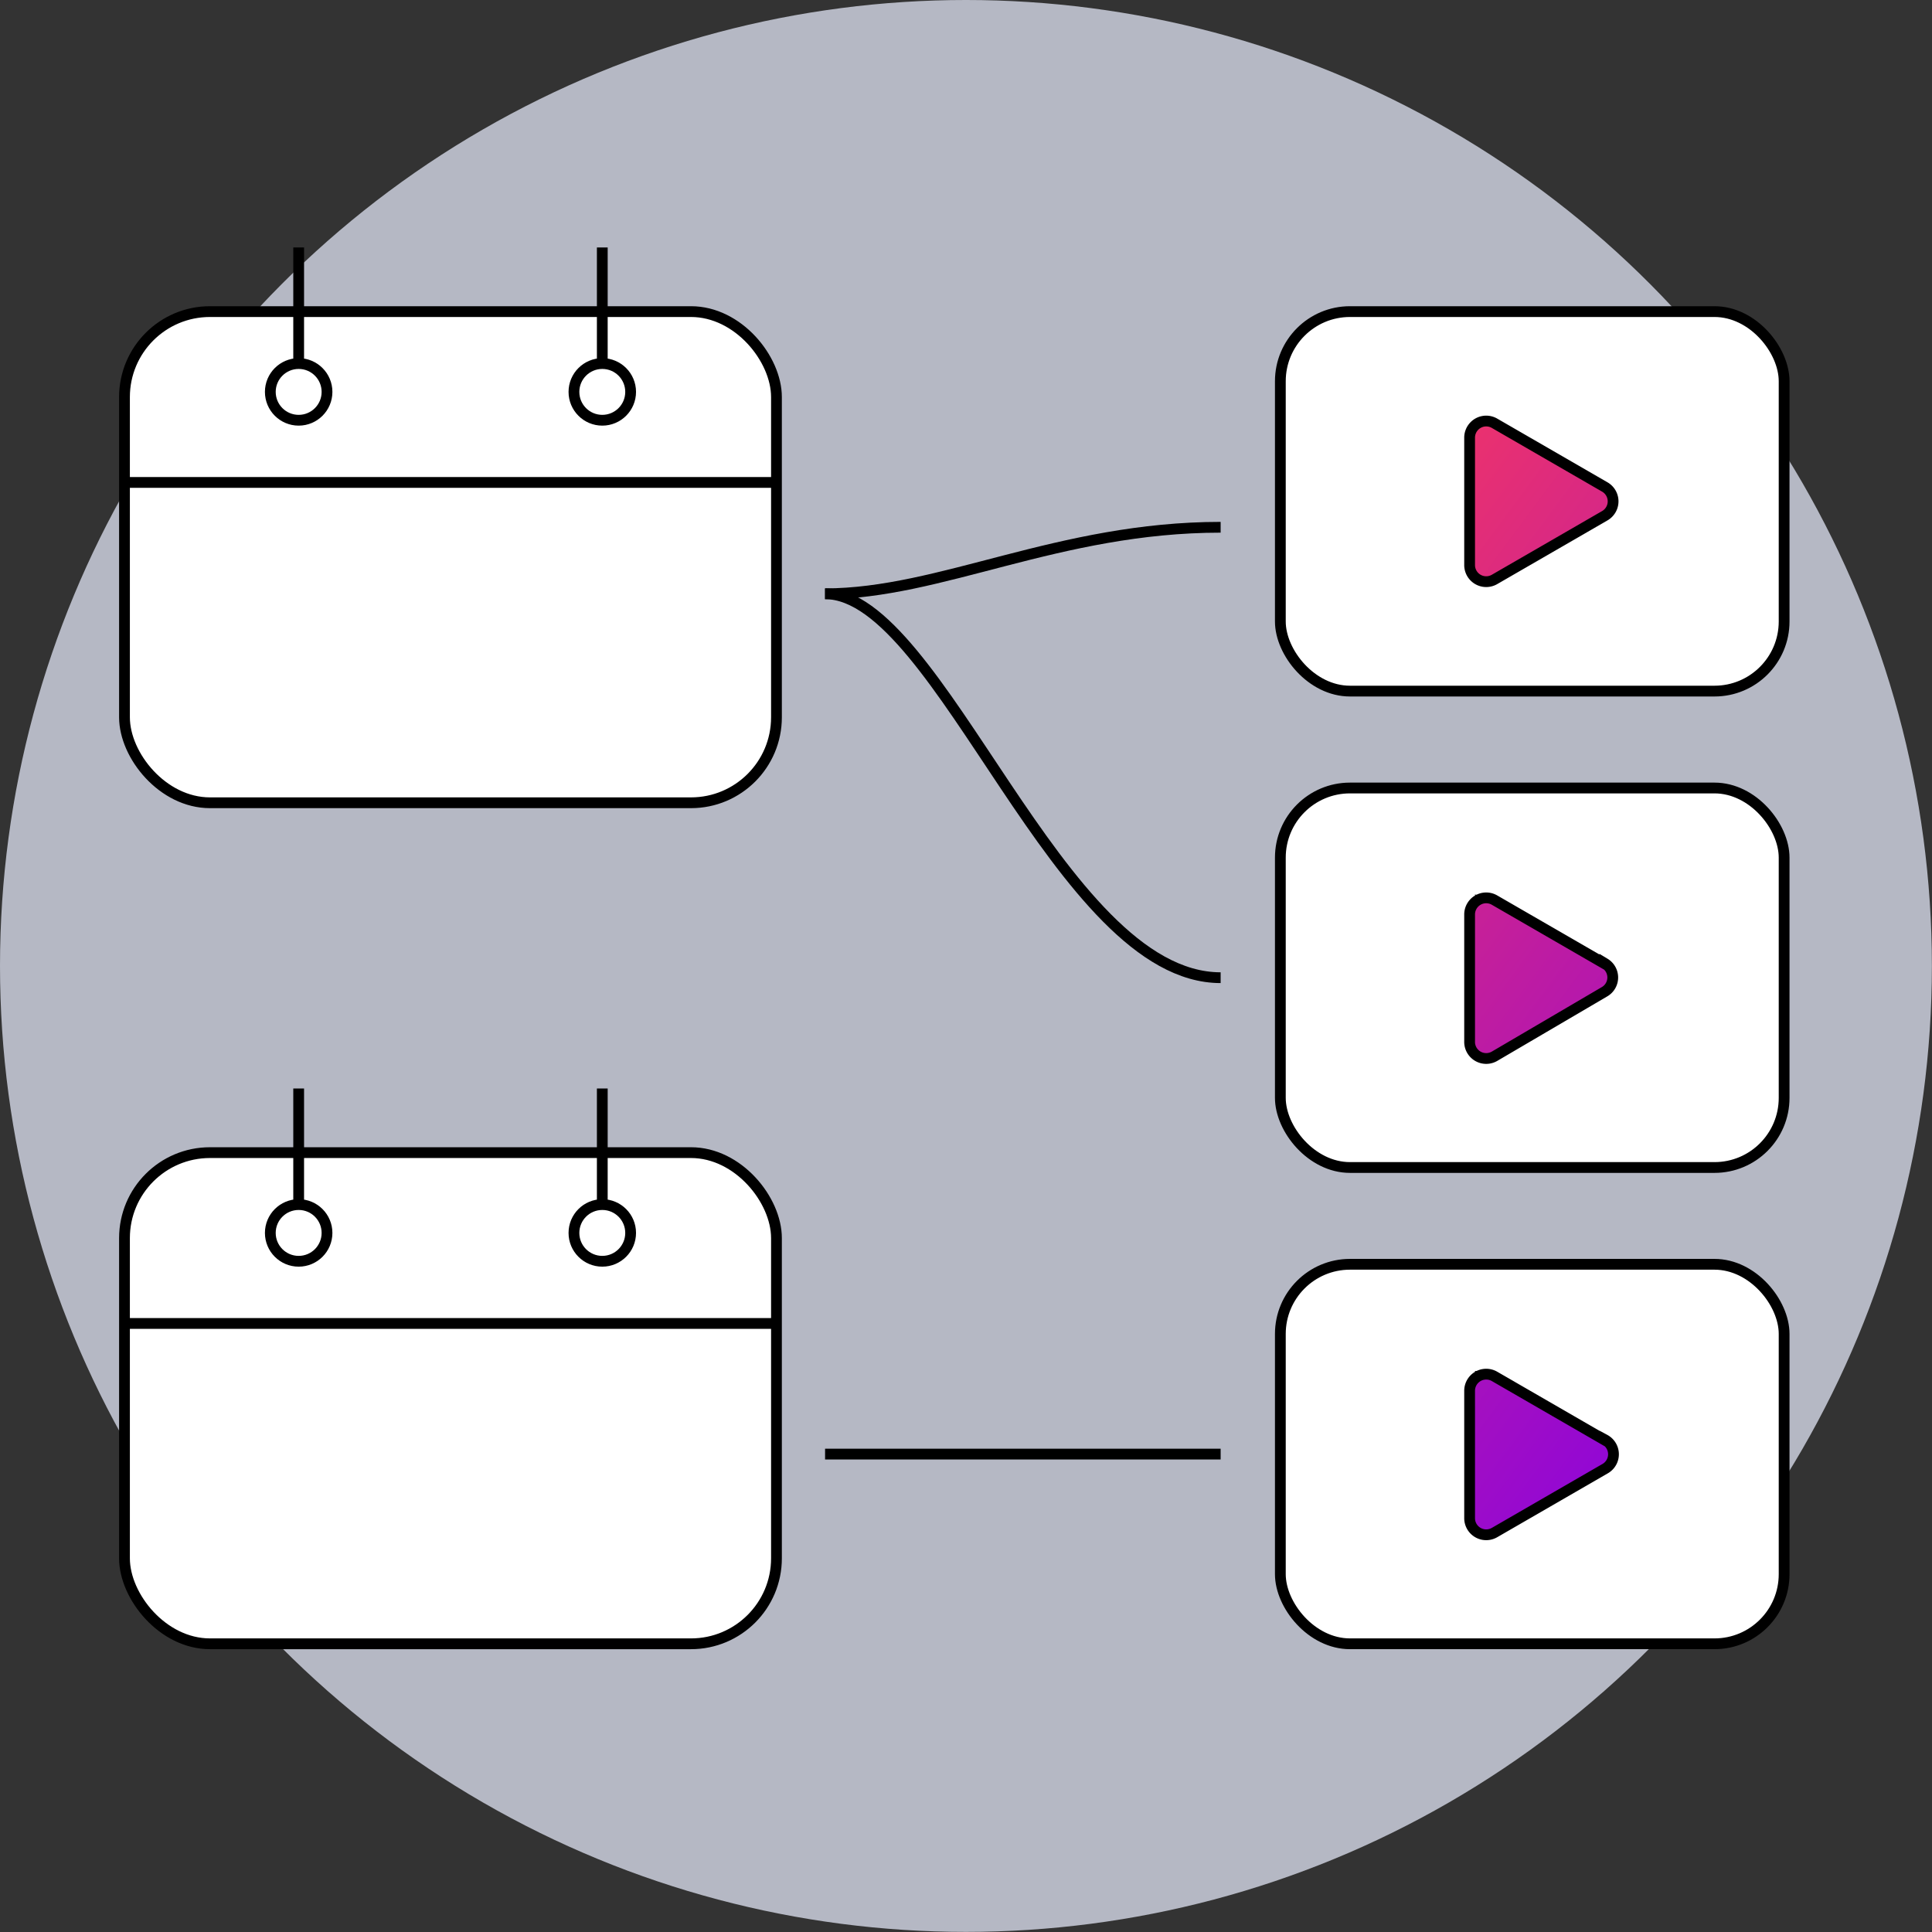
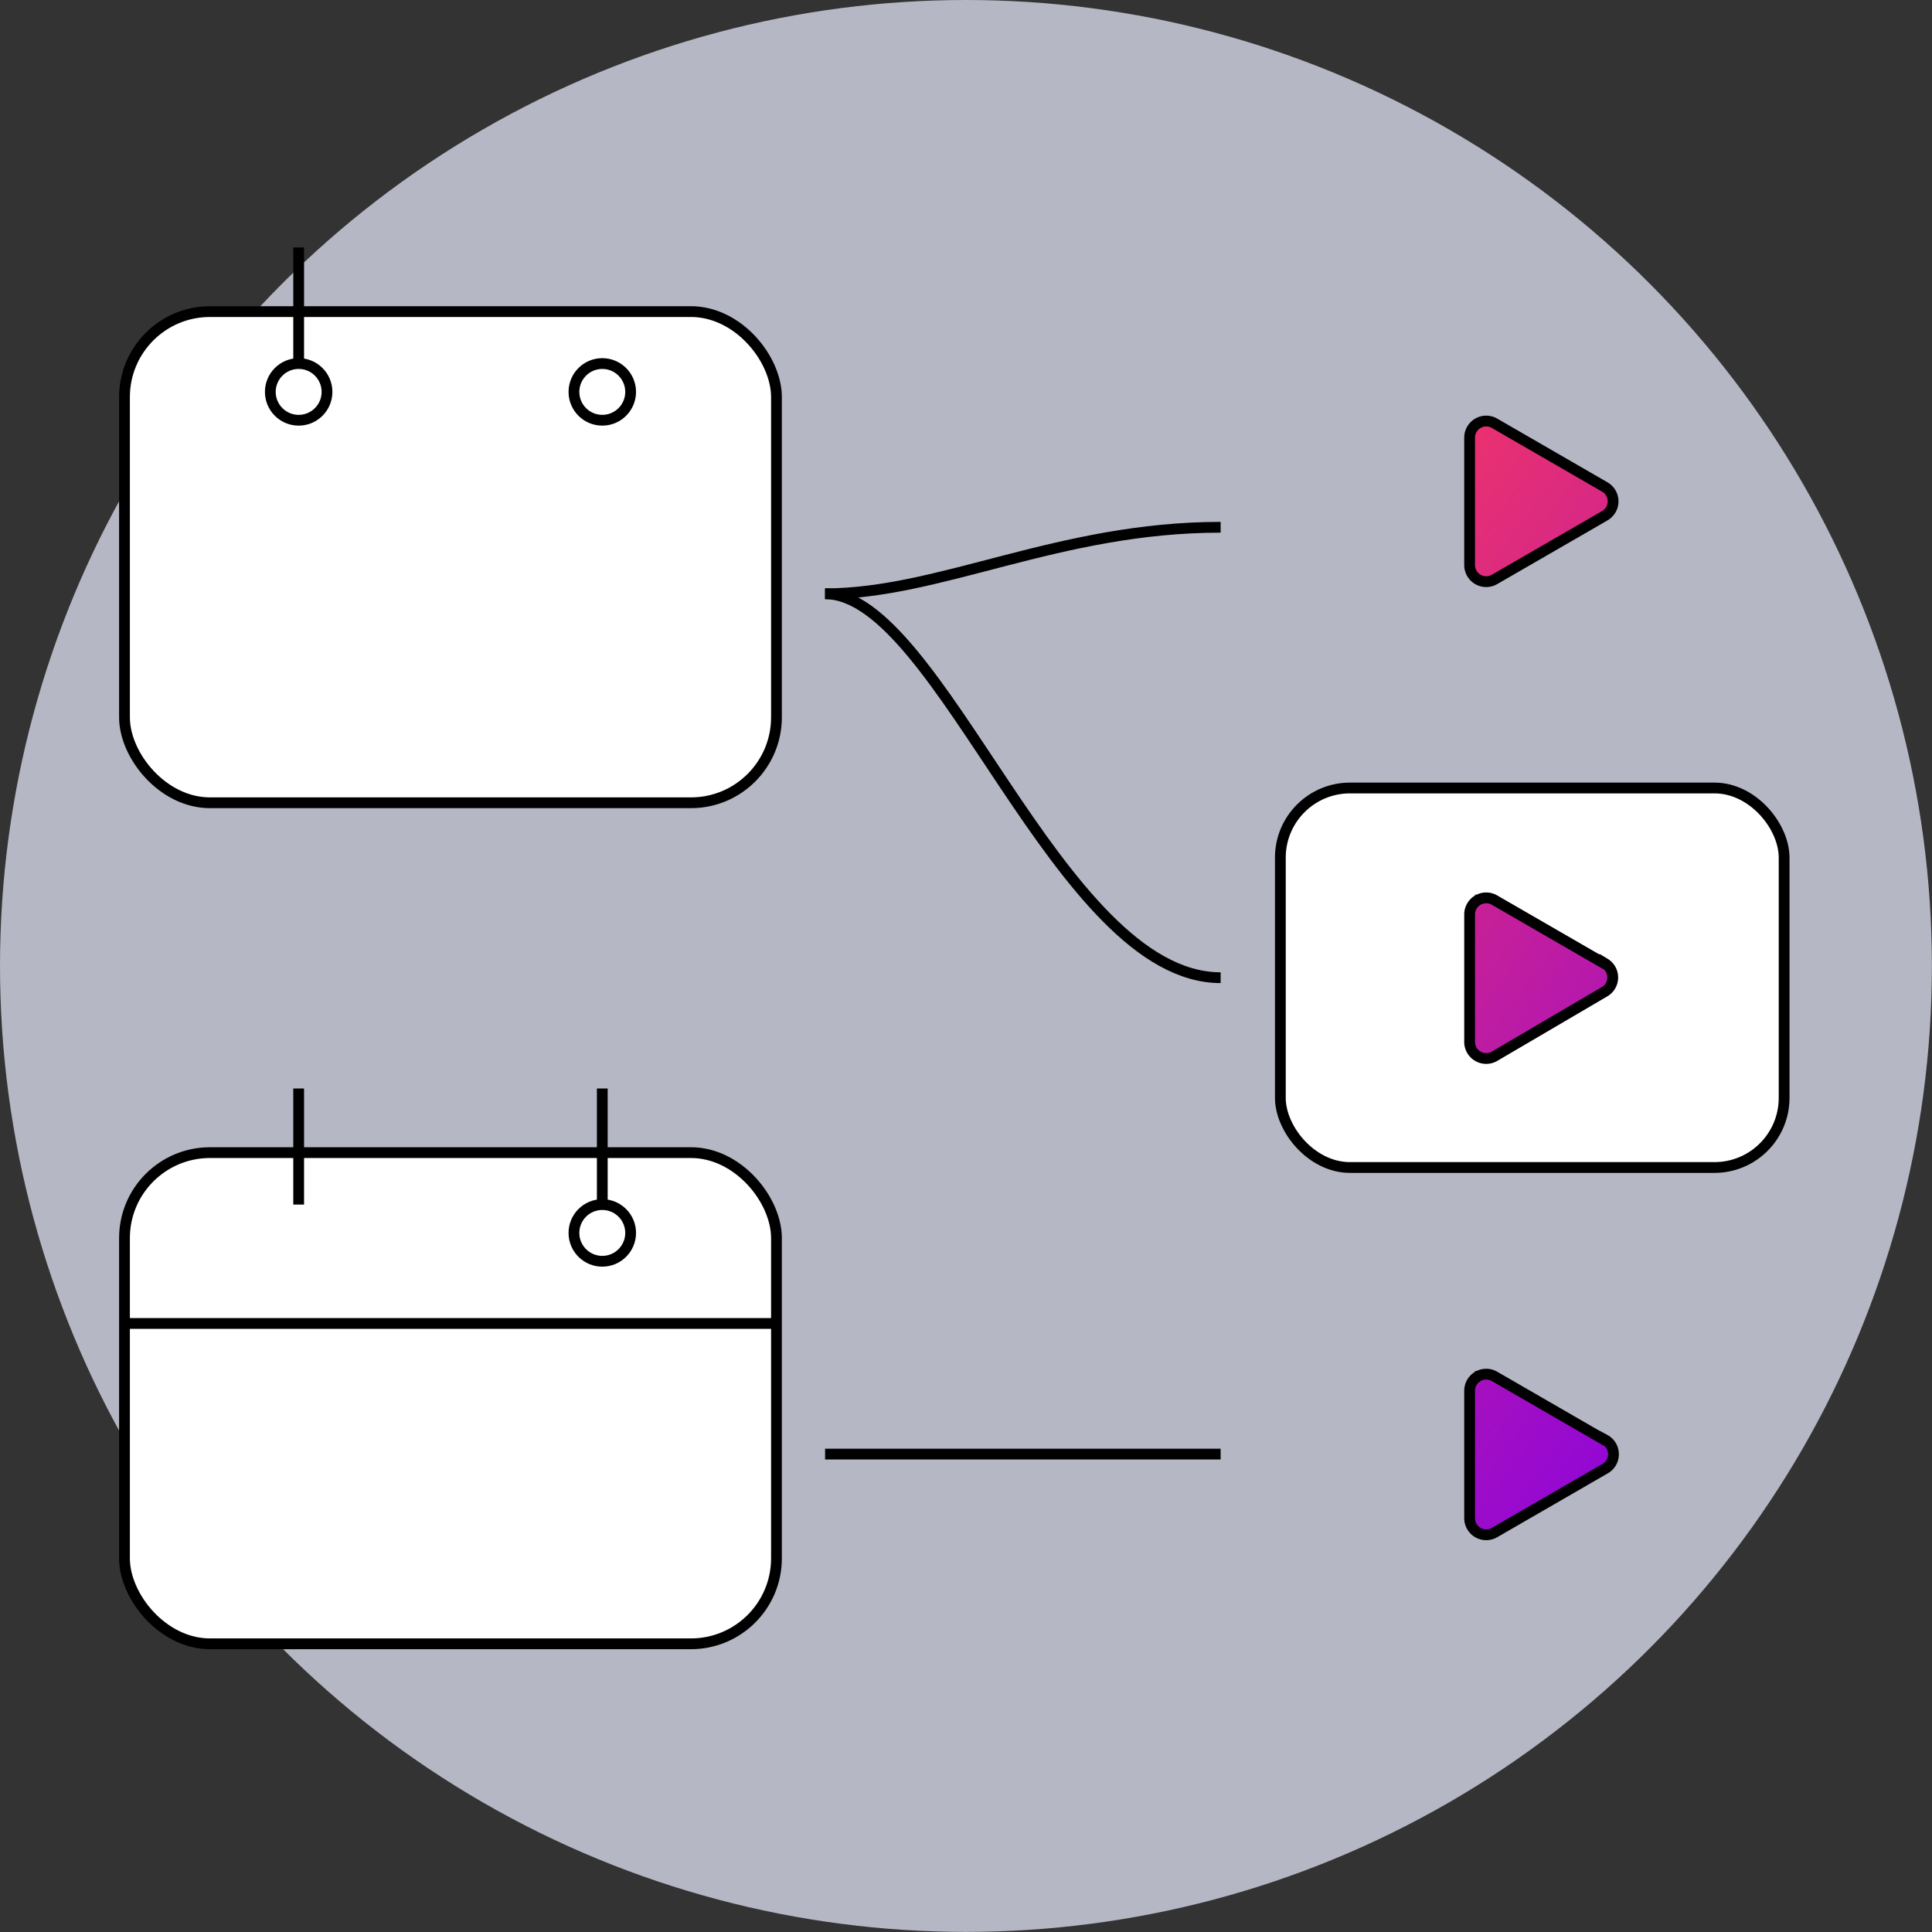
<svg xmlns="http://www.w3.org/2000/svg" viewBox="0 0 179.25 179.25">
  <rect x="0" y="0" width="179.25" height="179.25" fill="#333333" stroke="none" />
  <defs>
    <style>.cls-1{fill:#b5b8c4;}.cls-2{fill:#fff;}.cls-2,.cls-3,.cls-4{stroke:#000;stroke-miterlimit:10;}.cls-3{fill:url(#Безымянный_градиент_29);}.cls-4{fill:none;}</style>
    <linearGradient id="Безымянный_градиент_29" x1="101.39" y1="62.83" x2="198.91" y2="135.08" gradientUnits="userSpaceOnUse">
      <stop offset="0" stop-color="#fd3a59" />
      <stop offset="0.76" stop-color="#8501e4" />
    </linearGradient>
  </defs>
  <title>04</title>
  <g id="Слой_2" data-name="Слой 2">
    <g id="Слой_2-2" data-name="Слой 2">
      <circle class="cls-1" cx="89.62" cy="89.62" r="89.62" />
-       <rect class="cls-2" x="118.79" y="28.91" width="46.74" height="35.21" rx="6.46" />
      <rect class="cls-2" x="118.79" y="73.11" width="46.74" height="35.21" rx="6.46" />
-       <rect class="cls-2" x="118.79" y="117.3" width="46.74" height="35.21" rx="6.46" />
      <path class="cls-3" d="M136.35,52.42V40.61a1.54,1.54,0,0,1,2.31-1.34l10.23,5.91a1.54,1.54,0,0,1,0,2.67l-10.23,5.91A1.54,1.54,0,0,1,136.35,52.42Zm12.54,37-10.23-5.91a1.54,1.54,0,0,0-2.31,1.33V96.62A1.54,1.54,0,0,0,138.66,98L148.89,92A1.53,1.53,0,0,0,148.89,89.38Zm0,44.19-10.23-5.91a1.54,1.54,0,0,0-2.31,1.34v11.81a1.54,1.54,0,0,0,2.31,1.34l10.23-5.91A1.54,1.54,0,0,0,148.89,133.57Z" />
      <rect class="cls-2" x="11.55" y="28.91" width="60.49" height="45.57" rx="7.93" />
      <line class="cls-4" x1="27.71" y1="22.96" x2="27.71" y2="33.73" />
      <circle class="cls-4" cx="27.71" cy="36.36" r="2.63" />
-       <line class="cls-4" x1="55.88" y1="22.96" x2="55.88" y2="33.73" />
      <circle class="cls-4" cx="55.88" cy="36.36" r="2.63" />
-       <line class="cls-4" x1="11.55" y1="44.76" x2="72.04" y2="44.76" />
      <rect class="cls-2" x="11.55" y="106.94" width="60.49" height="45.57" rx="7.93" />
      <line class="cls-4" x1="27.71" y1="100.99" x2="27.71" y2="111.76" />
-       <circle class="cls-4" cx="27.71" cy="114.39" r="2.63" />
      <line class="cls-4" x1="55.88" y1="100.99" x2="55.88" y2="111.76" />
      <circle class="cls-4" cx="55.88" cy="114.39" r="2.63" />
      <line class="cls-4" x1="11.55" y1="122.79" x2="72.04" y2="122.79" />
      <path class="cls-4" d="M76.55,55.09c10.68,0,21.69-6.17,36.7-6.17" />
      <path class="cls-4" d="M76.55,55.09c10.68,0,21.69,35.62,36.7,35.62" />
      <line class="cls-4" x1="76.55" y1="134.91" x2="113.25" y2="134.91" />
    </g>
  </g>
</svg>